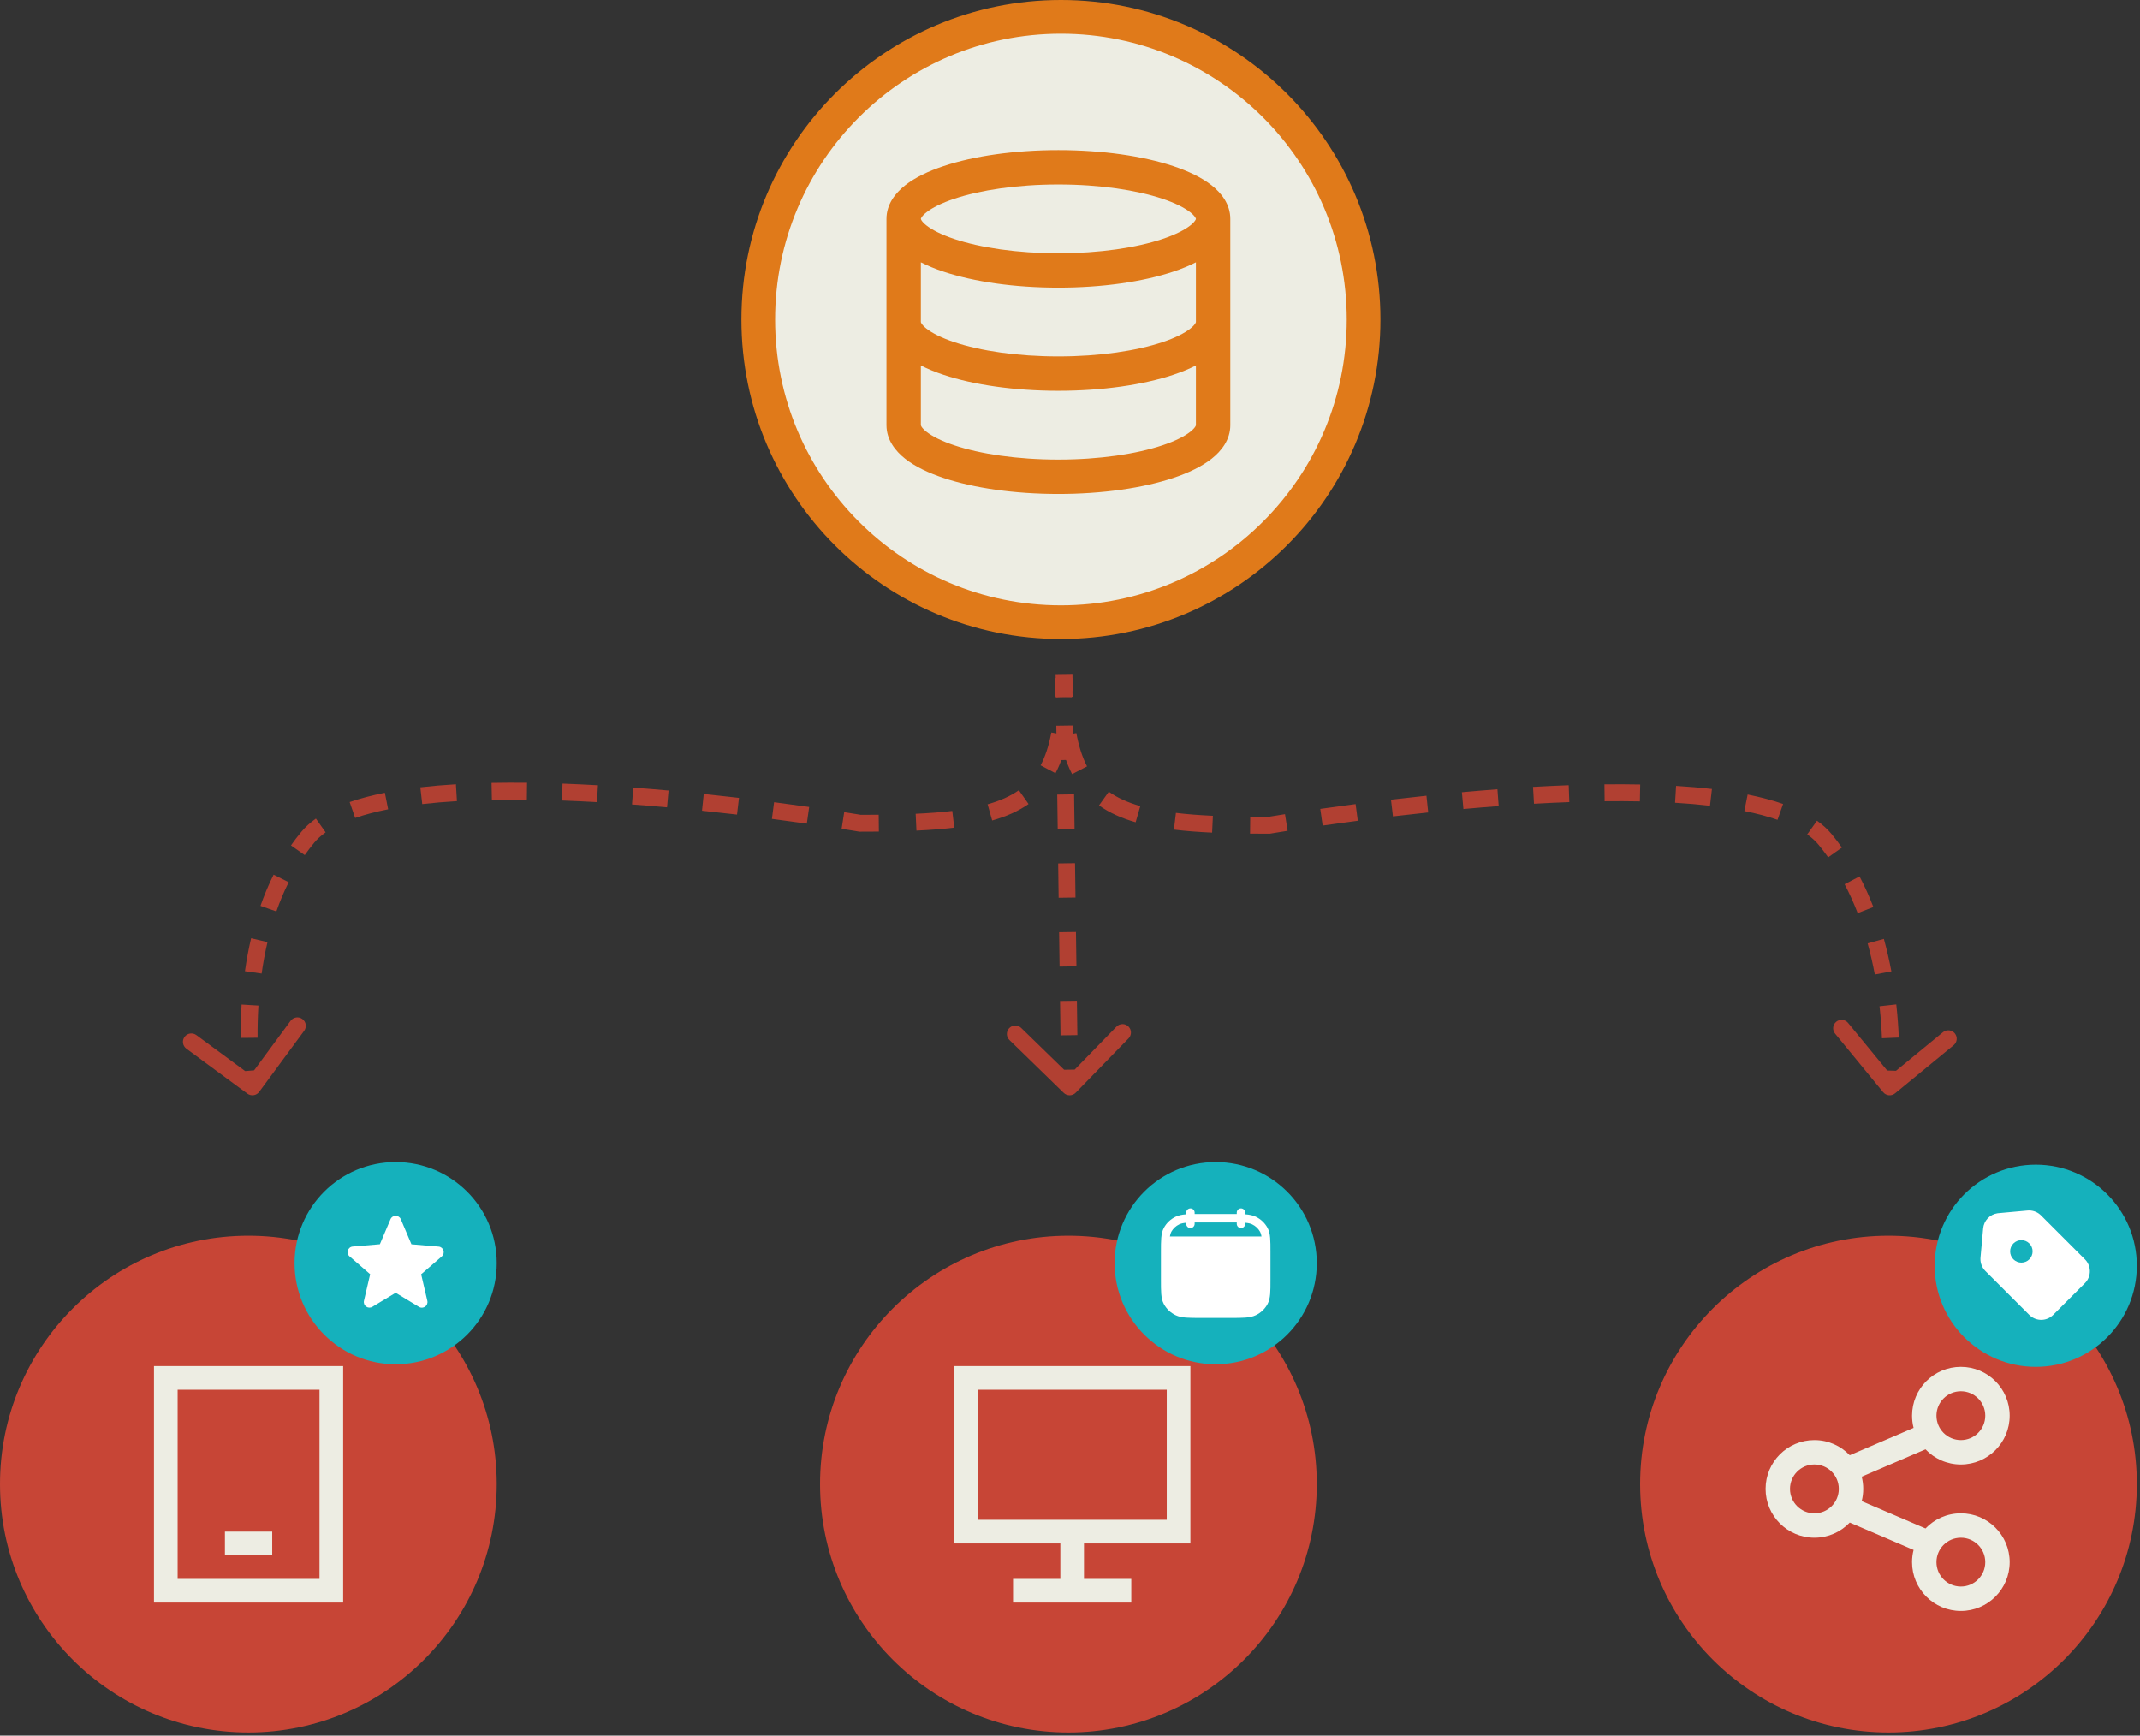
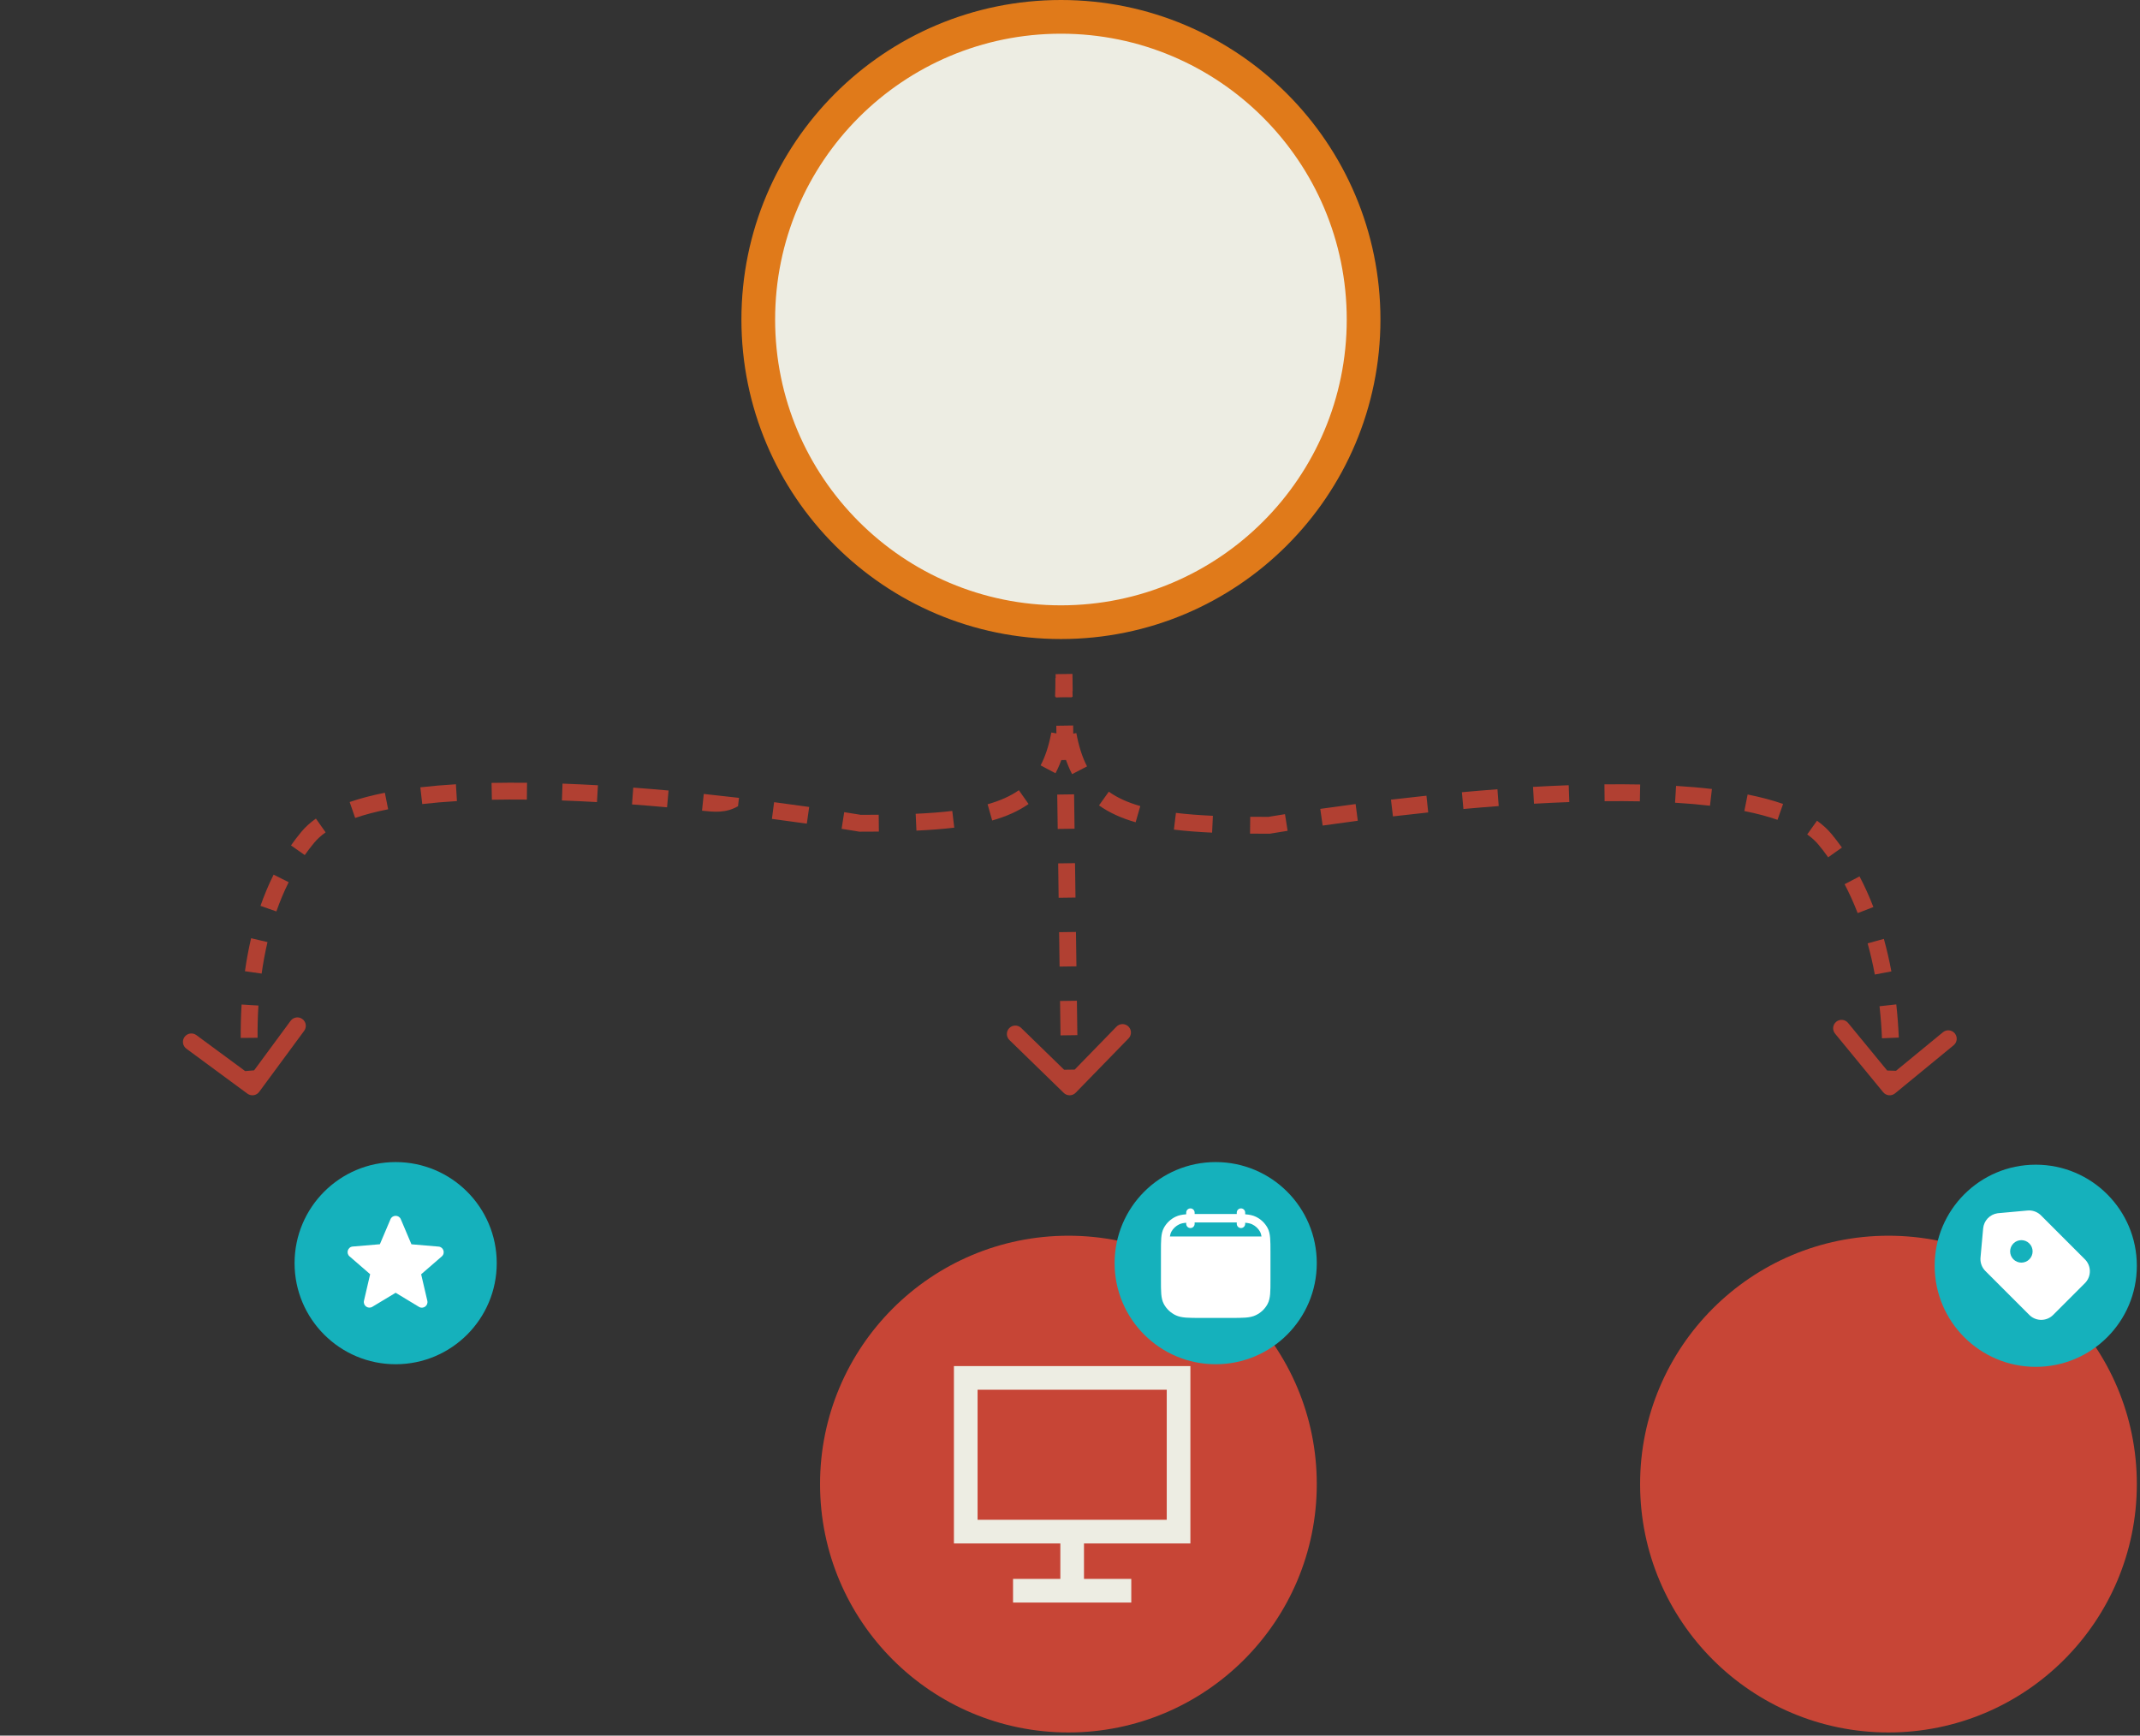
<svg xmlns="http://www.w3.org/2000/svg" width="381" height="309" viewBox="0 0 381 309" fill="none">
  <rect x="0" y="0" width="381" height="309" fill="#333333" stroke="none" />
  <circle cx="188.885" cy="56.885" r="53.885" transform="rotate(90 188.885 56.885)" fill="#EDEDE3" stroke="#E07A1A" stroke-width="6" />
-   <path d="M163.946 38.968C163.946 38.971 163.946 38.986 163.955 39.014C163.965 39.048 163.991 39.116 164.053 39.217C164.183 39.428 164.448 39.747 164.944 40.138C165.955 40.934 167.607 41.785 169.921 42.557C174.517 44.089 181.062 45.089 188.431 45.089C195.801 45.089 202.345 44.089 206.942 42.557C209.256 41.785 210.908 40.934 211.919 40.138C212.415 39.747 212.68 39.428 212.81 39.217C212.872 39.116 212.897 39.048 212.908 39.014C212.917 38.985 212.917 38.972 212.917 38.968C212.917 38.968 212.917 38.968 212.917 38.968C212.917 38.966 212.917 38.953 212.908 38.921C212.897 38.887 212.872 38.819 212.81 38.718C212.68 38.507 212.415 38.189 211.919 37.797C210.908 37.001 209.256 36.15 206.942 35.379C202.345 33.846 195.801 32.846 188.431 32.846C181.062 32.846 174.517 33.846 169.921 35.379C167.607 36.15 165.955 37.001 164.944 37.797C164.448 38.189 164.183 38.507 164.053 38.718C163.991 38.819 163.965 38.887 163.955 38.921C163.946 38.952 163.946 38.965 163.946 38.968ZM212.917 46.701C211.689 47.329 210.326 47.881 208.878 48.364C203.504 50.155 196.276 51.211 188.431 51.211C180.587 51.211 173.359 50.155 167.985 48.364C166.537 47.881 165.174 47.329 163.946 46.701V57.332C163.946 57.336 163.946 57.35 163.955 57.379C163.965 57.413 163.991 57.48 164.053 57.581C164.183 57.793 164.448 58.111 164.944 58.502C165.955 59.298 167.607 60.15 169.921 60.921C174.517 62.453 181.062 63.453 188.431 63.453C195.801 63.453 202.345 62.453 206.942 60.921C209.256 60.15 210.908 59.298 211.919 58.502C212.415 58.111 212.68 57.793 212.81 57.581C212.872 57.48 212.897 57.413 212.908 57.379C212.917 57.35 212.917 57.337 212.917 57.333C212.917 57.332 212.917 57.333 212.917 57.333V46.701ZM212.917 65.065C211.689 65.693 210.326 66.246 208.878 66.728C203.504 68.519 196.276 69.575 188.431 69.575C180.587 69.575 173.359 68.519 167.985 66.728C166.537 66.246 165.174 65.693 163.946 65.065V75.696C163.946 75.698 163.945 75.711 163.955 75.743C163.965 75.777 163.991 75.844 164.053 75.945C164.183 76.157 164.448 76.475 164.944 76.866C165.955 77.663 167.607 78.514 169.921 79.285C174.517 80.817 181.062 81.818 188.431 81.818C195.801 81.818 202.345 80.817 206.942 79.285C209.256 78.514 210.908 77.663 211.919 76.866C212.415 76.475 212.68 76.157 212.81 75.945C212.872 75.844 212.897 75.777 212.908 75.743C212.917 75.711 212.917 75.698 212.917 75.696V65.065ZM219.039 75.696C219.039 78.304 217.45 80.301 215.708 81.674C213.93 83.075 211.548 84.202 208.878 85.093C203.504 86.884 196.276 87.939 188.431 87.939C180.587 87.939 173.359 86.884 167.985 85.093C165.315 84.202 162.932 83.075 161.155 81.674C159.412 80.301 157.824 78.304 157.824 75.696V38.968C157.824 36.36 159.412 34.363 161.155 32.99C162.932 31.589 165.315 30.461 167.985 29.571C173.359 27.78 180.587 26.725 188.431 26.725C196.276 26.725 203.504 27.78 208.878 29.571C211.548 30.461 213.93 31.589 215.708 32.99C217.45 34.363 219.039 36.36 219.039 38.968V75.696Z" fill="#E07A1A" />
-   <circle cx="44.218" cy="264.218" r="44.218" transform="rotate(90 44.218 264.218)" fill="#C74536" />
-   <path d="M27.416 243.21H61.095V285.309H27.416V243.21ZM31.626 247.42V281.099H56.885V247.42H31.626ZM40.046 272.679H48.465V276.889H40.046V272.679Z" fill="#EDEDE3" />
  <circle cx="190.218" cy="264.219" r="44.218" transform="rotate(90 190.218 264.219)" fill="#C74536" />
  <path d="M169.835 243.21H211.934V274.784H192.99V281.099H201.41V285.309H180.36V281.099H188.78V274.784H169.835V243.21ZM174.045 247.42V270.574H207.724V247.42H174.045Z" fill="#EDEDE3" />
  <circle cx="336.218" cy="264.219" r="44.218" transform="rotate(90 336.218 264.219)" fill="#C74536" />
-   <path d="M349.107 247.691C346.707 247.691 344.761 249.637 344.761 252.037C344.761 254.437 346.707 256.383 349.107 256.383C351.507 256.383 353.452 254.437 353.452 252.037C353.452 249.637 351.507 247.691 349.107 247.691ZM340.415 252.037C340.415 247.237 344.307 243.346 349.107 243.346C353.907 243.346 357.798 247.237 357.798 252.037C357.798 256.837 353.907 260.728 349.107 260.728C346.63 260.728 344.395 259.692 342.812 258.03L331.45 262.9C331.629 263.595 331.724 264.323 331.724 265.074C331.724 265.825 331.629 266.554 331.45 267.249L342.812 272.118C344.395 270.456 346.63 269.42 349.107 269.42C353.907 269.42 357.798 273.311 357.798 278.111C357.798 282.911 353.907 286.802 349.107 286.802C344.307 286.802 340.415 282.911 340.415 278.111C340.415 277.36 340.511 276.632 340.69 275.937L329.327 271.067C327.744 272.729 325.509 273.765 323.033 273.765C318.233 273.765 314.341 269.874 314.341 265.074C314.341 260.274 318.233 256.383 323.033 256.383C325.509 256.383 327.744 257.419 329.327 259.081L340.69 254.212C340.511 253.517 340.415 252.788 340.415 252.037ZM323.033 260.728C320.633 260.728 318.687 262.674 318.687 265.074C318.687 267.474 320.633 269.42 323.033 269.42C325.433 269.42 327.378 267.474 327.378 265.074C327.378 262.674 325.433 260.728 323.033 260.728ZM349.107 273.765C346.707 273.765 344.761 275.711 344.761 278.111C344.761 280.511 346.707 282.457 349.107 282.457C351.507 282.457 353.452 280.511 353.452 278.111C353.452 275.711 351.507 273.765 349.107 273.765Z" fill="#EDEDE3" />
  <path d="M225.937 146.932V148.432H226.065L226.191 148.41L225.937 146.932ZM335.277 194.452C335.803 195.092 336.748 195.185 337.388 194.659L347.821 186.091C348.461 185.565 348.554 184.62 348.028 183.98C347.502 183.34 346.557 183.247 345.917 183.773L336.643 191.389L329.027 182.116C328.501 181.476 327.556 181.383 326.916 181.909C326.276 182.434 326.183 183.38 326.709 184.02L335.277 194.452ZM189.403 120.75H187.903C187.903 121.941 187.924 123.083 187.969 124.178L189.468 124.116L190.967 124.055C190.924 123.006 190.903 121.905 190.903 120.75H189.403ZM190.154 130.781L188.679 131.052C189.151 133.628 189.862 135.877 190.873 137.825L192.204 137.134L193.535 136.443C192.694 134.822 192.062 132.872 191.629 130.511L190.154 130.781ZM196.537 142.168L195.666 143.388C197.507 144.703 199.679 145.673 202.187 146.392L202.6 144.95L203.014 143.508C200.748 142.859 198.907 142.017 197.409 140.947L196.537 142.168ZM209.179 146.211L208.999 147.7C211.083 147.952 213.347 148.124 215.8 148.238L215.87 146.74L215.939 145.241C213.538 145.13 211.351 144.963 209.359 144.722L209.179 146.211ZM222.57 146.915L222.555 148.415C223.65 148.427 224.777 148.432 225.937 148.432V146.932V145.432C224.786 145.432 223.669 145.427 222.586 145.415L222.57 146.915ZM225.937 146.932C226.191 148.41 226.191 148.41 226.191 148.41C226.191 148.41 226.191 148.41 226.191 148.41C226.191 148.41 226.191 148.41 226.191 148.41C226.191 148.41 226.191 148.41 226.191 148.41C226.192 148.41 226.193 148.41 226.194 148.409C226.196 148.409 226.199 148.409 226.203 148.408C226.211 148.407 226.223 148.404 226.24 148.402C226.273 148.396 226.323 148.387 226.389 148.376C226.521 148.354 226.719 148.321 226.978 148.278C227.497 148.192 228.262 148.068 229.244 147.913L229.011 146.431L228.778 144.95C227.787 145.106 227.015 145.231 226.49 145.318C226.227 145.361 226.026 145.395 225.89 145.418C225.822 145.43 225.771 145.438 225.736 145.444C225.718 145.447 225.705 145.449 225.696 145.451C225.692 145.452 225.688 145.452 225.686 145.453C225.685 145.453 225.684 145.453 225.683 145.453C225.683 145.453 225.683 145.453 225.683 145.453C225.682 145.453 225.682 145.453 225.682 145.453C225.682 145.453 225.682 145.453 225.682 145.453C225.682 145.453 225.682 145.453 225.937 146.932ZM235.27 145.493L235.482 146.978C237.349 146.711 239.45 146.422 241.738 146.123L241.544 144.636L241.35 143.148C239.048 143.448 236.936 143.74 235.057 144.008L235.27 145.493ZM247.82 143.855L247.996 145.345C250.006 145.108 252.106 144.872 254.275 144.644L254.118 143.152L253.961 141.661C251.779 141.89 249.666 142.127 247.644 142.366L247.82 143.855ZM260.407 142.536L260.543 144.03C262.603 143.843 264.703 143.667 266.826 143.507L266.713 142.012L266.601 140.516C264.461 140.677 262.346 140.854 260.271 141.042L260.407 142.536ZM273.023 141.593L273.109 143.09C275.202 142.971 277.303 142.871 279.396 142.795L279.341 141.296L279.287 139.797C277.171 139.873 275.05 139.974 272.937 140.095L273.023 141.593ZM285.667 141.142L285.684 142.642C287.804 142.618 289.9 142.624 291.956 142.665L291.985 141.165L292.015 139.666C289.925 139.624 287.798 139.618 285.65 139.642L285.667 141.142ZM298.313 141.412L298.223 142.91C300.374 143.039 302.453 143.216 304.441 143.446L304.614 141.956L304.786 140.466C302.736 140.229 300.601 140.047 298.403 139.915L298.313 141.412ZM310.85 142.92L310.556 144.39C312.723 144.824 314.704 145.344 316.466 145.958L316.96 144.542L317.454 143.126C315.534 142.456 313.415 141.903 311.144 141.449L310.85 142.92ZM322.625 147.336L321.754 148.558C322.567 149.138 323.242 149.754 323.779 150.404L324.935 149.449L326.092 148.494C325.363 147.611 324.487 146.822 323.495 146.115L322.625 147.336ZM324.935 149.449L323.779 150.404C324.377 151.128 324.944 151.87 325.482 152.629L326.705 151.761L327.929 150.893C327.349 150.077 326.738 149.276 326.092 148.494L324.935 149.449ZM329.738 156.723L328.41 157.42C329.292 159.101 330.063 160.824 330.735 162.564L332.134 162.024L333.533 161.484C332.824 159.646 332.007 157.817 331.066 156.026L329.738 156.723ZM333.953 167.551L332.508 167.951C333.027 169.826 333.448 171.687 333.788 173.499L335.263 173.223L336.737 172.946C336.383 171.059 335.943 169.115 335.399 167.151L333.953 167.551ZM336.118 178.981L334.627 179.146C334.855 181.2 334.989 183.122 335.06 184.849L336.559 184.786L338.058 184.724C337.983 182.936 337.845 180.944 337.608 178.815L336.118 178.981ZM336.597 190.608L335.097 190.562C335.07 191.459 335.031 192.164 334.999 192.641C334.983 192.88 334.969 193.062 334.959 193.182C334.954 193.242 334.95 193.287 334.947 193.316C334.946 193.33 334.945 193.34 334.944 193.347C334.944 193.35 334.944 193.352 334.944 193.353C334.944 193.354 334.943 193.354 334.943 193.354C334.943 193.354 334.943 193.354 334.944 193.354C334.944 193.354 334.944 193.354 334.944 193.354C334.944 193.354 334.944 193.354 334.944 193.354C334.944 193.354 334.944 193.354 336.436 193.5C337.929 193.647 337.929 193.646 337.929 193.646C337.929 193.646 337.929 193.646 337.929 193.646C337.929 193.646 337.929 193.646 337.929 193.646C337.929 193.645 337.929 193.645 337.929 193.644C337.93 193.643 337.93 193.642 337.93 193.641C337.93 193.638 337.93 193.634 337.931 193.629C337.932 193.619 337.933 193.605 337.935 193.586C337.938 193.55 337.943 193.498 337.948 193.43C337.96 193.294 337.975 193.097 337.992 192.841C338.026 192.331 338.067 191.59 338.096 190.654L336.597 190.608Z" fill="#B14032" />
-   <path d="M153.123 146.568V148.068H152.995L152.87 148.046L153.123 146.568ZM54.807 149.05L53.654 148.091L54.807 149.05ZM46.145 194.39C45.653 195.057 44.714 195.199 44.047 194.707L33.179 186.699C32.512 186.207 32.37 185.268 32.862 184.601C33.353 183.935 34.292 183.792 34.959 184.284L44.619 191.402L51.738 181.742C52.23 181.075 53.169 180.933 53.836 181.424C54.502 181.916 54.645 182.855 54.153 183.522L46.145 194.39ZM189.404 120.75H190.904C190.904 121.93 190.883 123.061 190.838 124.146L189.339 124.083L187.841 124.021C187.884 122.983 187.904 121.894 187.904 120.75H189.404ZM188.651 130.683L190.126 130.957C189.651 133.51 188.936 135.738 187.918 137.665L186.591 136.965L185.265 136.264C186.109 134.668 186.742 132.743 187.176 130.409L188.651 130.683ZM182.259 141.912L183.12 143.14C181.29 144.425 179.133 145.372 176.645 146.075L176.237 144.631L175.83 143.187C178.079 142.552 179.908 141.729 181.397 140.684L182.259 141.912ZM169.718 145.863L169.896 147.352C167.831 147.598 165.589 147.767 163.16 147.878L163.092 146.38L163.023 144.881C165.401 144.772 167.567 144.609 169.541 144.373L169.718 145.863ZM156.456 146.552L156.471 148.052C155.387 148.063 154.271 148.068 153.123 148.068V146.568V145.068C154.262 145.068 155.368 145.063 156.441 145.052L156.456 146.552ZM153.123 146.568C152.87 148.046 152.87 148.046 152.87 148.046C152.87 148.046 152.87 148.046 152.87 148.046C152.87 148.046 152.87 148.046 152.87 148.046C152.87 148.046 152.87 148.046 152.869 148.046C152.869 148.046 152.868 148.046 152.867 148.046C152.865 148.046 152.862 148.045 152.858 148.044C152.85 148.043 152.838 148.041 152.822 148.038C152.789 148.033 152.739 148.024 152.673 148.013C152.542 147.991 152.346 147.958 152.088 147.916C151.573 147.832 150.814 147.709 149.838 147.557L150.07 146.075L150.301 144.593C151.285 144.746 152.052 144.87 152.574 144.956C152.834 144.999 153.034 145.032 153.169 145.054C153.236 145.066 153.288 145.074 153.322 145.08C153.339 145.083 153.352 145.085 153.361 145.087C153.366 145.088 153.369 145.088 153.371 145.089C153.373 145.089 153.374 145.089 153.374 145.089C153.374 145.089 153.375 145.089 153.375 145.089C153.375 145.089 153.375 145.089 153.375 145.089C153.375 145.089 153.375 145.089 153.375 145.089C153.375 145.089 153.375 145.089 153.123 146.568ZM143.855 145.15L143.644 146.635C141.79 146.371 139.704 146.086 137.432 145.791L137.625 144.304L137.818 142.816C140.103 143.112 142.201 143.4 144.066 143.665L143.855 145.15ZM131.393 143.534L131.218 145.024C129.223 144.79 127.138 144.558 124.984 144.333L125.14 142.841L125.295 141.35C127.462 141.575 129.56 141.809 131.568 142.045L131.393 143.534ZM118.895 142.234L118.761 143.728C116.715 143.543 114.63 143.37 112.522 143.213L112.634 141.717L112.745 140.221C114.87 140.379 116.97 140.554 119.03 140.74L118.895 142.234ZM106.369 141.304L106.284 142.801C104.206 142.683 102.12 142.584 100.042 142.509L100.096 141.01L100.15 139.511C102.251 139.587 104.357 139.687 106.455 139.806L106.369 141.304ZM93.816 140.859L93.799 142.359C91.694 142.335 89.614 142.341 87.573 142.381L87.543 140.881L87.514 139.382C89.589 139.341 91.701 139.335 93.833 139.359L93.816 140.859ZM81.261 141.124L81.35 142.622C79.214 142.749 77.15 142.923 75.176 143.15L75.005 141.66L74.834 140.169C76.869 139.936 78.989 139.757 81.171 139.627L81.261 141.124ZM68.812 142.608L69.104 144.079C66.951 144.506 64.983 145.018 63.233 145.624L62.743 144.206L62.253 142.788C64.16 142.129 66.265 141.584 68.521 141.137L68.812 142.608ZM57.109 146.962L57.974 148.187C57.164 148.76 56.494 149.368 55.96 150.01L54.807 149.05L53.654 148.091C54.38 147.217 55.254 146.436 56.243 145.737L57.109 146.962ZM54.807 149.05L55.96 150.01C55.36 150.731 54.794 151.473 54.26 152.233L53.032 151.372L51.805 150.51C52.384 149.685 52.999 148.877 53.654 148.091L54.807 149.05ZM50.053 156.389L51.395 157.06C50.549 158.754 49.824 160.499 49.206 162.265L47.79 161.77L46.374 161.274C47.03 159.4 47.803 157.537 48.712 155.719L50.053 156.389ZM46.165 167.378L47.625 167.721C47.181 169.614 46.84 171.496 46.581 173.33L45.096 173.121L43.61 172.911C43.88 170.997 44.238 169.026 44.705 167.036L46.165 167.378ZM44.511 178.931L46.009 179.023C45.881 181.088 45.844 183.021 45.86 184.759L44.36 184.773L42.86 184.787C42.843 182.987 42.881 180.982 43.014 178.838L44.511 178.931ZM44.624 190.608L46.119 190.484C46.194 191.38 46.27 192.085 46.327 192.563C46.356 192.801 46.38 192.983 46.396 193.103C46.404 193.163 46.41 193.208 46.415 193.237C46.417 193.251 46.418 193.262 46.419 193.268C46.42 193.271 46.42 193.274 46.42 193.275C46.42 193.275 46.42 193.276 46.42 193.276C46.42 193.276 46.42 193.276 46.42 193.276C46.42 193.276 46.42 193.276 46.42 193.276C46.42 193.275 46.42 193.275 46.42 193.275C46.42 193.275 46.42 193.275 44.937 193.5C43.454 193.725 43.454 193.724 43.454 193.724C43.454 193.724 43.454 193.724 43.454 193.724C43.454 193.724 43.454 193.724 43.454 193.724C43.454 193.723 43.454 193.723 43.454 193.722C43.454 193.721 43.453 193.72 43.453 193.719C43.453 193.716 43.452 193.712 43.451 193.707C43.45 193.697 43.448 193.683 43.445 193.665C43.44 193.628 43.433 193.576 43.423 193.508C43.405 193.372 43.379 193.175 43.349 192.919C43.287 192.409 43.207 191.668 43.13 190.733L44.624 190.608Z" fill="#B14032" />
+   <path d="M153.123 146.568V148.068H152.995L152.87 148.046L153.123 146.568ZM54.807 149.05L53.654 148.091L54.807 149.05ZM46.145 194.39C45.653 195.057 44.714 195.199 44.047 194.707L33.179 186.699C32.512 186.207 32.37 185.268 32.862 184.601C33.353 183.935 34.292 183.792 34.959 184.284L44.619 191.402L51.738 181.742C52.23 181.075 53.169 180.933 53.836 181.424C54.502 181.916 54.645 182.855 54.153 183.522L46.145 194.39ZM189.404 120.75H190.904C190.904 121.93 190.883 123.061 190.838 124.146L189.339 124.083L187.841 124.021C187.884 122.983 187.904 121.894 187.904 120.75H189.404ZM188.651 130.683L190.126 130.957C189.651 133.51 188.936 135.738 187.918 137.665L186.591 136.965L185.265 136.264C186.109 134.668 186.742 132.743 187.176 130.409L188.651 130.683ZM182.259 141.912L183.12 143.14C181.29 144.425 179.133 145.372 176.645 146.075L176.237 144.631L175.83 143.187C178.079 142.552 179.908 141.729 181.397 140.684L182.259 141.912ZM169.718 145.863L169.896 147.352C167.831 147.598 165.589 147.767 163.16 147.878L163.092 146.38L163.023 144.881C165.401 144.772 167.567 144.609 169.541 144.373L169.718 145.863ZM156.456 146.552L156.471 148.052C155.387 148.063 154.271 148.068 153.123 148.068V146.568V145.068C154.262 145.068 155.368 145.063 156.441 145.052L156.456 146.552ZM153.123 146.568C152.87 148.046 152.87 148.046 152.87 148.046C152.87 148.046 152.87 148.046 152.87 148.046C152.87 148.046 152.87 148.046 152.87 148.046C152.87 148.046 152.87 148.046 152.869 148.046C152.869 148.046 152.868 148.046 152.867 148.046C152.865 148.046 152.862 148.045 152.858 148.044C152.85 148.043 152.838 148.041 152.822 148.038C152.789 148.033 152.739 148.024 152.673 148.013C152.542 147.991 152.346 147.958 152.088 147.916C151.573 147.832 150.814 147.709 149.838 147.557L150.07 146.075L150.301 144.593C151.285 144.746 152.052 144.87 152.574 144.956C152.834 144.999 153.034 145.032 153.169 145.054C153.236 145.066 153.288 145.074 153.322 145.08C153.339 145.083 153.352 145.085 153.361 145.087C153.366 145.088 153.369 145.088 153.371 145.089C153.373 145.089 153.374 145.089 153.374 145.089C153.374 145.089 153.375 145.089 153.375 145.089C153.375 145.089 153.375 145.089 153.375 145.089C153.375 145.089 153.375 145.089 153.375 145.089C153.375 145.089 153.375 145.089 153.123 146.568ZM143.855 145.15L143.644 146.635C141.79 146.371 139.704 146.086 137.432 145.791L137.625 144.304L137.818 142.816C140.103 143.112 142.201 143.4 144.066 143.665L143.855 145.15ZM131.393 143.534C129.223 144.79 127.138 144.558 124.984 144.333L125.14 142.841L125.295 141.35C127.462 141.575 129.56 141.809 131.568 142.045L131.393 143.534ZM118.895 142.234L118.761 143.728C116.715 143.543 114.63 143.37 112.522 143.213L112.634 141.717L112.745 140.221C114.87 140.379 116.97 140.554 119.03 140.74L118.895 142.234ZM106.369 141.304L106.284 142.801C104.206 142.683 102.12 142.584 100.042 142.509L100.096 141.01L100.15 139.511C102.251 139.587 104.357 139.687 106.455 139.806L106.369 141.304ZM93.816 140.859L93.799 142.359C91.694 142.335 89.614 142.341 87.573 142.381L87.543 140.881L87.514 139.382C89.589 139.341 91.701 139.335 93.833 139.359L93.816 140.859ZM81.261 141.124L81.35 142.622C79.214 142.749 77.15 142.923 75.176 143.15L75.005 141.66L74.834 140.169C76.869 139.936 78.989 139.757 81.171 139.627L81.261 141.124ZM68.812 142.608L69.104 144.079C66.951 144.506 64.983 145.018 63.233 145.624L62.743 144.206L62.253 142.788C64.16 142.129 66.265 141.584 68.521 141.137L68.812 142.608ZM57.109 146.962L57.974 148.187C57.164 148.76 56.494 149.368 55.96 150.01L54.807 149.05L53.654 148.091C54.38 147.217 55.254 146.436 56.243 145.737L57.109 146.962ZM54.807 149.05L55.96 150.01C55.36 150.731 54.794 151.473 54.26 152.233L53.032 151.372L51.805 150.51C52.384 149.685 52.999 148.877 53.654 148.091L54.807 149.05ZM50.053 156.389L51.395 157.06C50.549 158.754 49.824 160.499 49.206 162.265L47.79 161.77L46.374 161.274C47.03 159.4 47.803 157.537 48.712 155.719L50.053 156.389ZM46.165 167.378L47.625 167.721C47.181 169.614 46.84 171.496 46.581 173.33L45.096 173.121L43.61 172.911C43.88 170.997 44.238 169.026 44.705 167.036L46.165 167.378ZM44.511 178.931L46.009 179.023C45.881 181.088 45.844 183.021 45.86 184.759L44.36 184.773L42.86 184.787C42.843 182.987 42.881 180.982 43.014 178.838L44.511 178.931ZM44.624 190.608L46.119 190.484C46.194 191.38 46.27 192.085 46.327 192.563C46.356 192.801 46.38 192.983 46.396 193.103C46.404 193.163 46.41 193.208 46.415 193.237C46.417 193.251 46.418 193.262 46.419 193.268C46.42 193.271 46.42 193.274 46.42 193.275C46.42 193.275 46.42 193.276 46.42 193.276C46.42 193.276 46.42 193.276 46.42 193.276C46.42 193.276 46.42 193.276 46.42 193.276C46.42 193.275 46.42 193.275 46.42 193.275C46.42 193.275 46.42 193.275 44.937 193.5C43.454 193.725 43.454 193.724 43.454 193.724C43.454 193.724 43.454 193.724 43.454 193.724C43.454 193.724 43.454 193.724 43.454 193.724C43.454 193.723 43.454 193.723 43.454 193.722C43.454 193.721 43.453 193.72 43.453 193.719C43.453 193.716 43.452 193.712 43.451 193.707C43.45 193.697 43.448 193.683 43.445 193.665C43.44 193.628 43.433 193.576 43.423 193.508C43.405 193.372 43.379 193.175 43.349 192.919C43.287 192.409 43.207 191.668 43.13 190.733L44.624 190.608Z" fill="#B14032" />
  <path d="M189.39 194.575C189.984 195.153 190.934 195.14 191.512 194.546L200.927 184.871C201.504 184.278 201.492 183.328 200.898 182.75C200.304 182.172 199.354 182.185 198.777 182.779L190.408 191.379L181.808 183.01C181.214 182.432 180.264 182.445 179.687 183.039C179.109 183.632 179.122 184.582 179.715 185.16L189.39 194.575ZM189.437 120L187.937 120.021L187.978 123.083L189.478 123.063L190.978 123.042L190.936 119.98L189.437 120ZM189.562 129.188L188.062 129.208L188.145 135.333L189.645 135.313L191.145 135.292L191.061 129.167L189.562 129.188ZM189.728 141.438L188.228 141.458L188.312 147.583L189.812 147.563L191.311 147.542L191.228 141.417L189.728 141.438ZM189.895 153.688L188.395 153.708L188.478 159.833L189.978 159.813L191.478 159.792L191.395 153.667L189.895 153.688ZM190.062 165.938L188.562 165.958L188.645 172.083L190.145 172.063L191.645 172.042L191.561 165.917L190.062 165.938ZM190.228 178.188L188.728 178.208L188.812 184.333L190.312 184.313L191.811 184.292L191.728 178.167L190.228 178.188ZM190.395 190.438L188.895 190.458L188.937 193.521L190.437 193.5L191.936 193.48L191.895 190.417L190.395 190.438Z" fill="#B14032" />
  <circle cx="362.441" cy="225.35" r="17.996" fill="#15B1BC" />
  <g clip-path="url(#clip0_1007_6343)">
    <path fill-rule="evenodd" clip-rule="evenodd" d="M360.978 215.514C361.382 215.477 361.789 215.523 362.174 215.648C362.56 215.772 362.917 215.974 363.222 216.241L363.372 216.381L371.194 224.204C371.732 224.742 372.046 225.465 372.071 226.226C372.096 226.987 371.831 227.729 371.329 228.302L371.194 228.446L365.537 234.103C364.999 234.641 364.276 234.955 363.515 234.98C362.754 235.005 362.012 234.74 361.439 234.238L361.295 234.103L353.471 226.28C353.185 225.993 352.959 225.652 352.808 225.276C352.657 224.9 352.584 224.497 352.593 224.092L352.604 223.887L353.076 218.702C353.137 218.034 353.419 217.405 353.879 216.916C354.339 216.428 354.95 216.108 355.613 216.007L355.792 215.986L360.978 215.514ZM358.465 221.375C358.279 221.561 358.132 221.781 358.031 222.024C357.931 222.266 357.879 222.527 357.879 222.789C357.879 223.052 357.931 223.312 358.031 223.555C358.132 223.798 358.279 224.018 358.465 224.204C358.651 224.39 358.871 224.537 359.114 224.637C359.357 224.738 359.617 224.79 359.88 224.79C360.142 224.79 360.402 224.738 360.645 224.637C360.888 224.537 361.108 224.39 361.294 224.204C361.669 223.829 361.88 223.32 361.88 222.789C361.88 222.259 361.669 221.75 361.294 221.375C360.919 221 360.41 220.789 359.88 220.789C359.349 220.789 358.84 221 358.465 221.375Z" fill="white" />
  </g>
  <circle cx="216.44" cy="224.885" r="17.996" fill="#15B1BC" />
  <path d="M211.94 215.135C212.139 215.135 212.33 215.215 212.47 215.355C212.611 215.496 212.69 215.687 212.69 215.885V216.138C213.033 216.136 213.406 216.135 213.809 216.135H219.071C219.474 216.135 219.847 216.136 220.19 216.138V215.885C220.19 215.687 220.269 215.496 220.41 215.355C220.55 215.215 220.741 215.135 220.94 215.135C221.139 215.135 221.33 215.215 221.47 215.355C221.611 215.496 221.69 215.687 221.69 215.885V216.186C221.702 216.186 221.714 216.187 221.725 216.189C222.435 216.243 223.034 216.358 223.581 216.621C224.465 217.042 225.194 217.732 225.664 218.591C225.951 219.123 226.074 219.704 226.133 220.384C226.19 221.046 226.19 221.866 226.19 222.894V227.875C226.19 228.904 226.19 229.725 226.133 230.386C226.073 231.066 225.951 231.647 225.664 232.178C225.195 233.039 224.466 233.728 223.581 234.149C223.034 234.412 222.435 234.527 221.725 234.581C221.029 234.635 220.165 234.635 219.071 234.635H213.81C212.716 234.635 211.852 234.635 211.156 234.581C210.446 234.526 209.847 234.412 209.3 234.149C208.415 233.729 207.686 233.039 207.217 232.179C206.93 231.647 206.807 231.066 206.748 230.386C206.691 229.724 206.691 228.904 206.691 227.876V222.895C206.691 221.866 206.691 221.045 206.748 220.384C206.808 219.704 206.93 219.123 207.217 218.592C207.686 217.732 208.415 217.043 209.3 216.621C209.847 216.358 210.446 216.243 211.156 216.189L211.19 216.185V215.885C211.19 215.687 211.269 215.496 211.41 215.355C211.55 215.215 211.741 215.135 211.94 215.135ZM211.19 217.691C210.613 217.741 210.244 217.831 209.95 217.973C209.35 218.257 208.855 218.722 208.536 219.303C208.422 219.515 208.34 219.769 208.286 220.135H224.595C224.54 219.769 224.458 219.515 224.344 219.304C224.025 218.723 223.53 218.257 222.931 217.973C222.636 217.831 222.267 217.741 221.69 217.691V217.885C221.69 218.084 221.611 218.275 221.47 218.416C221.33 218.556 221.139 218.635 220.94 218.635C220.741 218.635 220.55 218.556 220.41 218.416C220.269 218.275 220.19 218.084 220.19 217.885V217.638C219.849 217.636 219.466 217.635 219.04 217.635H213.84C213.414 217.635 213.031 217.636 212.69 217.638V217.885C212.69 218.084 212.611 218.275 212.47 218.416C212.33 218.556 212.139 218.635 211.94 218.635C211.741 218.635 211.55 218.556 211.41 218.416C211.269 218.275 211.19 218.084 211.19 217.885V217.691Z" fill="white" />
  <circle cx="70.441" cy="224.885" r="17.996" fill="#15B1BC" />
  <path d="M70.441 230.156L74.591 232.666C75.351 233.126 76.281 232.446 76.081 231.586L74.981 226.866L78.651 223.686C79.321 223.106 78.961 222.006 78.081 221.936L73.251 221.526L71.361 217.066C71.021 216.256 69.861 216.256 69.521 217.066L67.631 221.516L62.801 221.926C61.921 221.996 61.561 223.096 62.231 223.676L65.901 226.856L64.801 231.576C64.601 232.436 65.531 233.116 66.291 232.656L70.441 230.156Z" fill="white" />
  <defs>
    <clipPath id="clip0_1007_6343">
      <rect width="24" height="24" fill="white" transform="translate(350.441 213.35)" />
    </clipPath>
  </defs>
</svg>